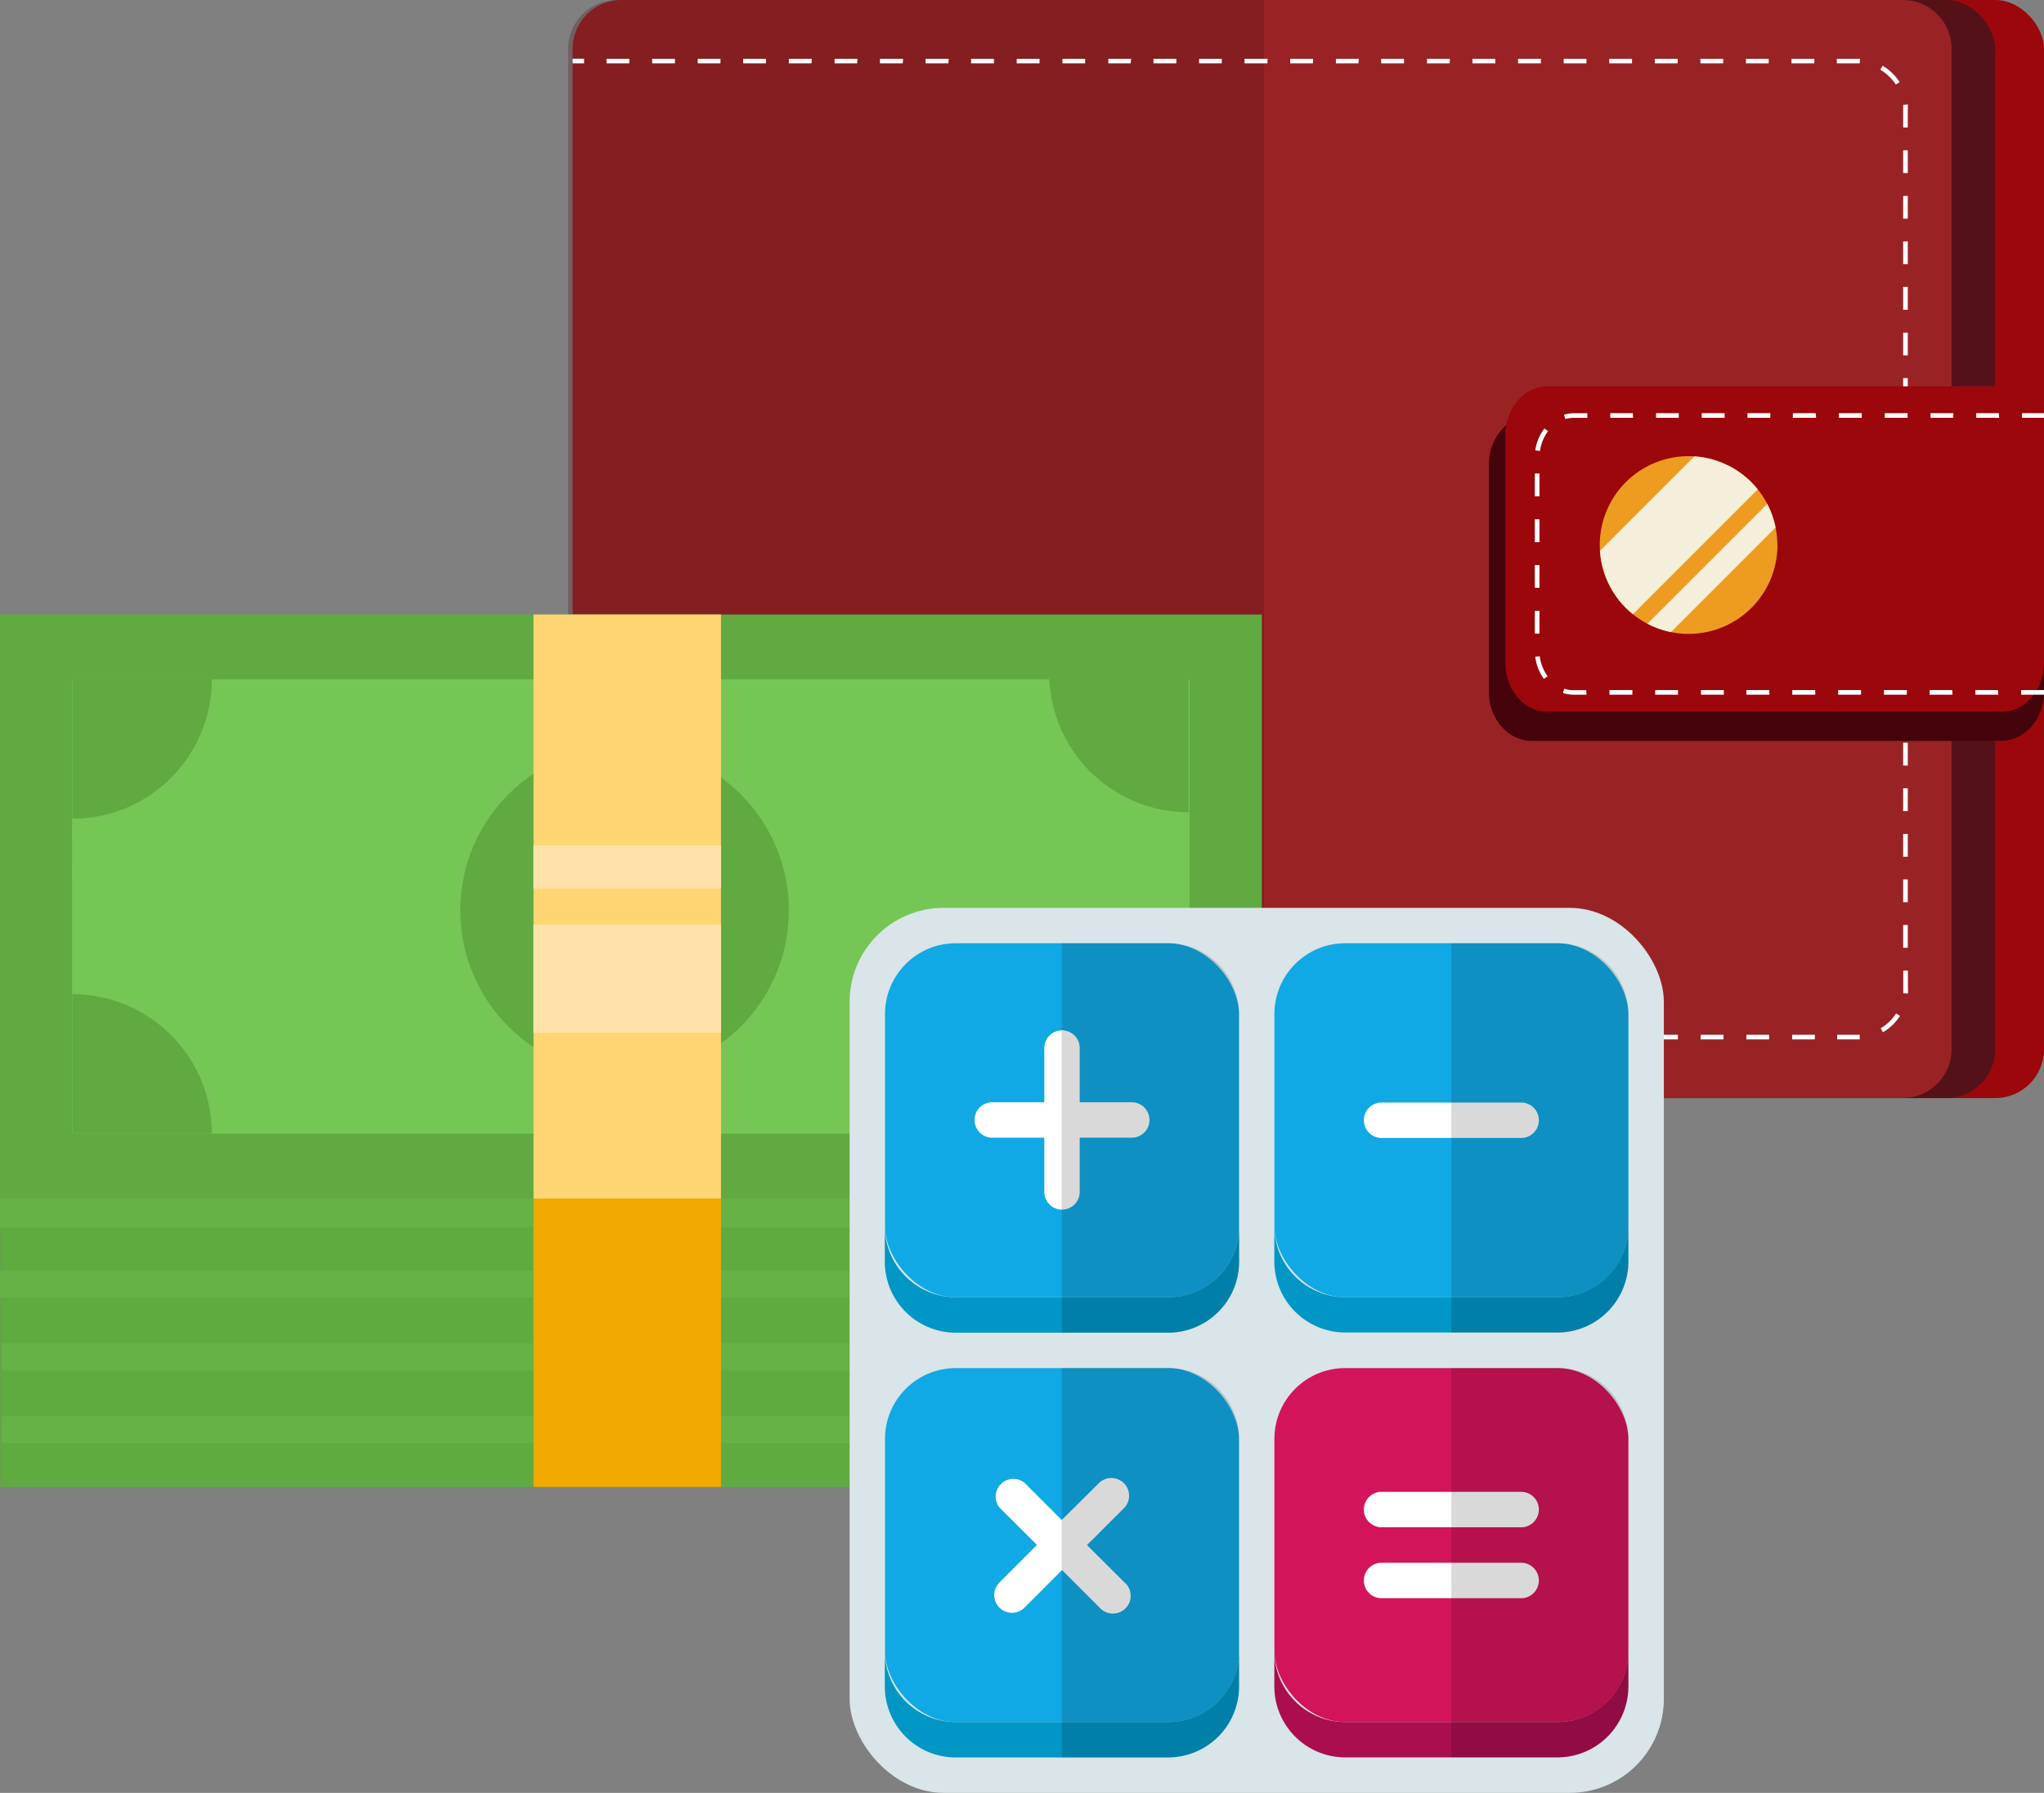
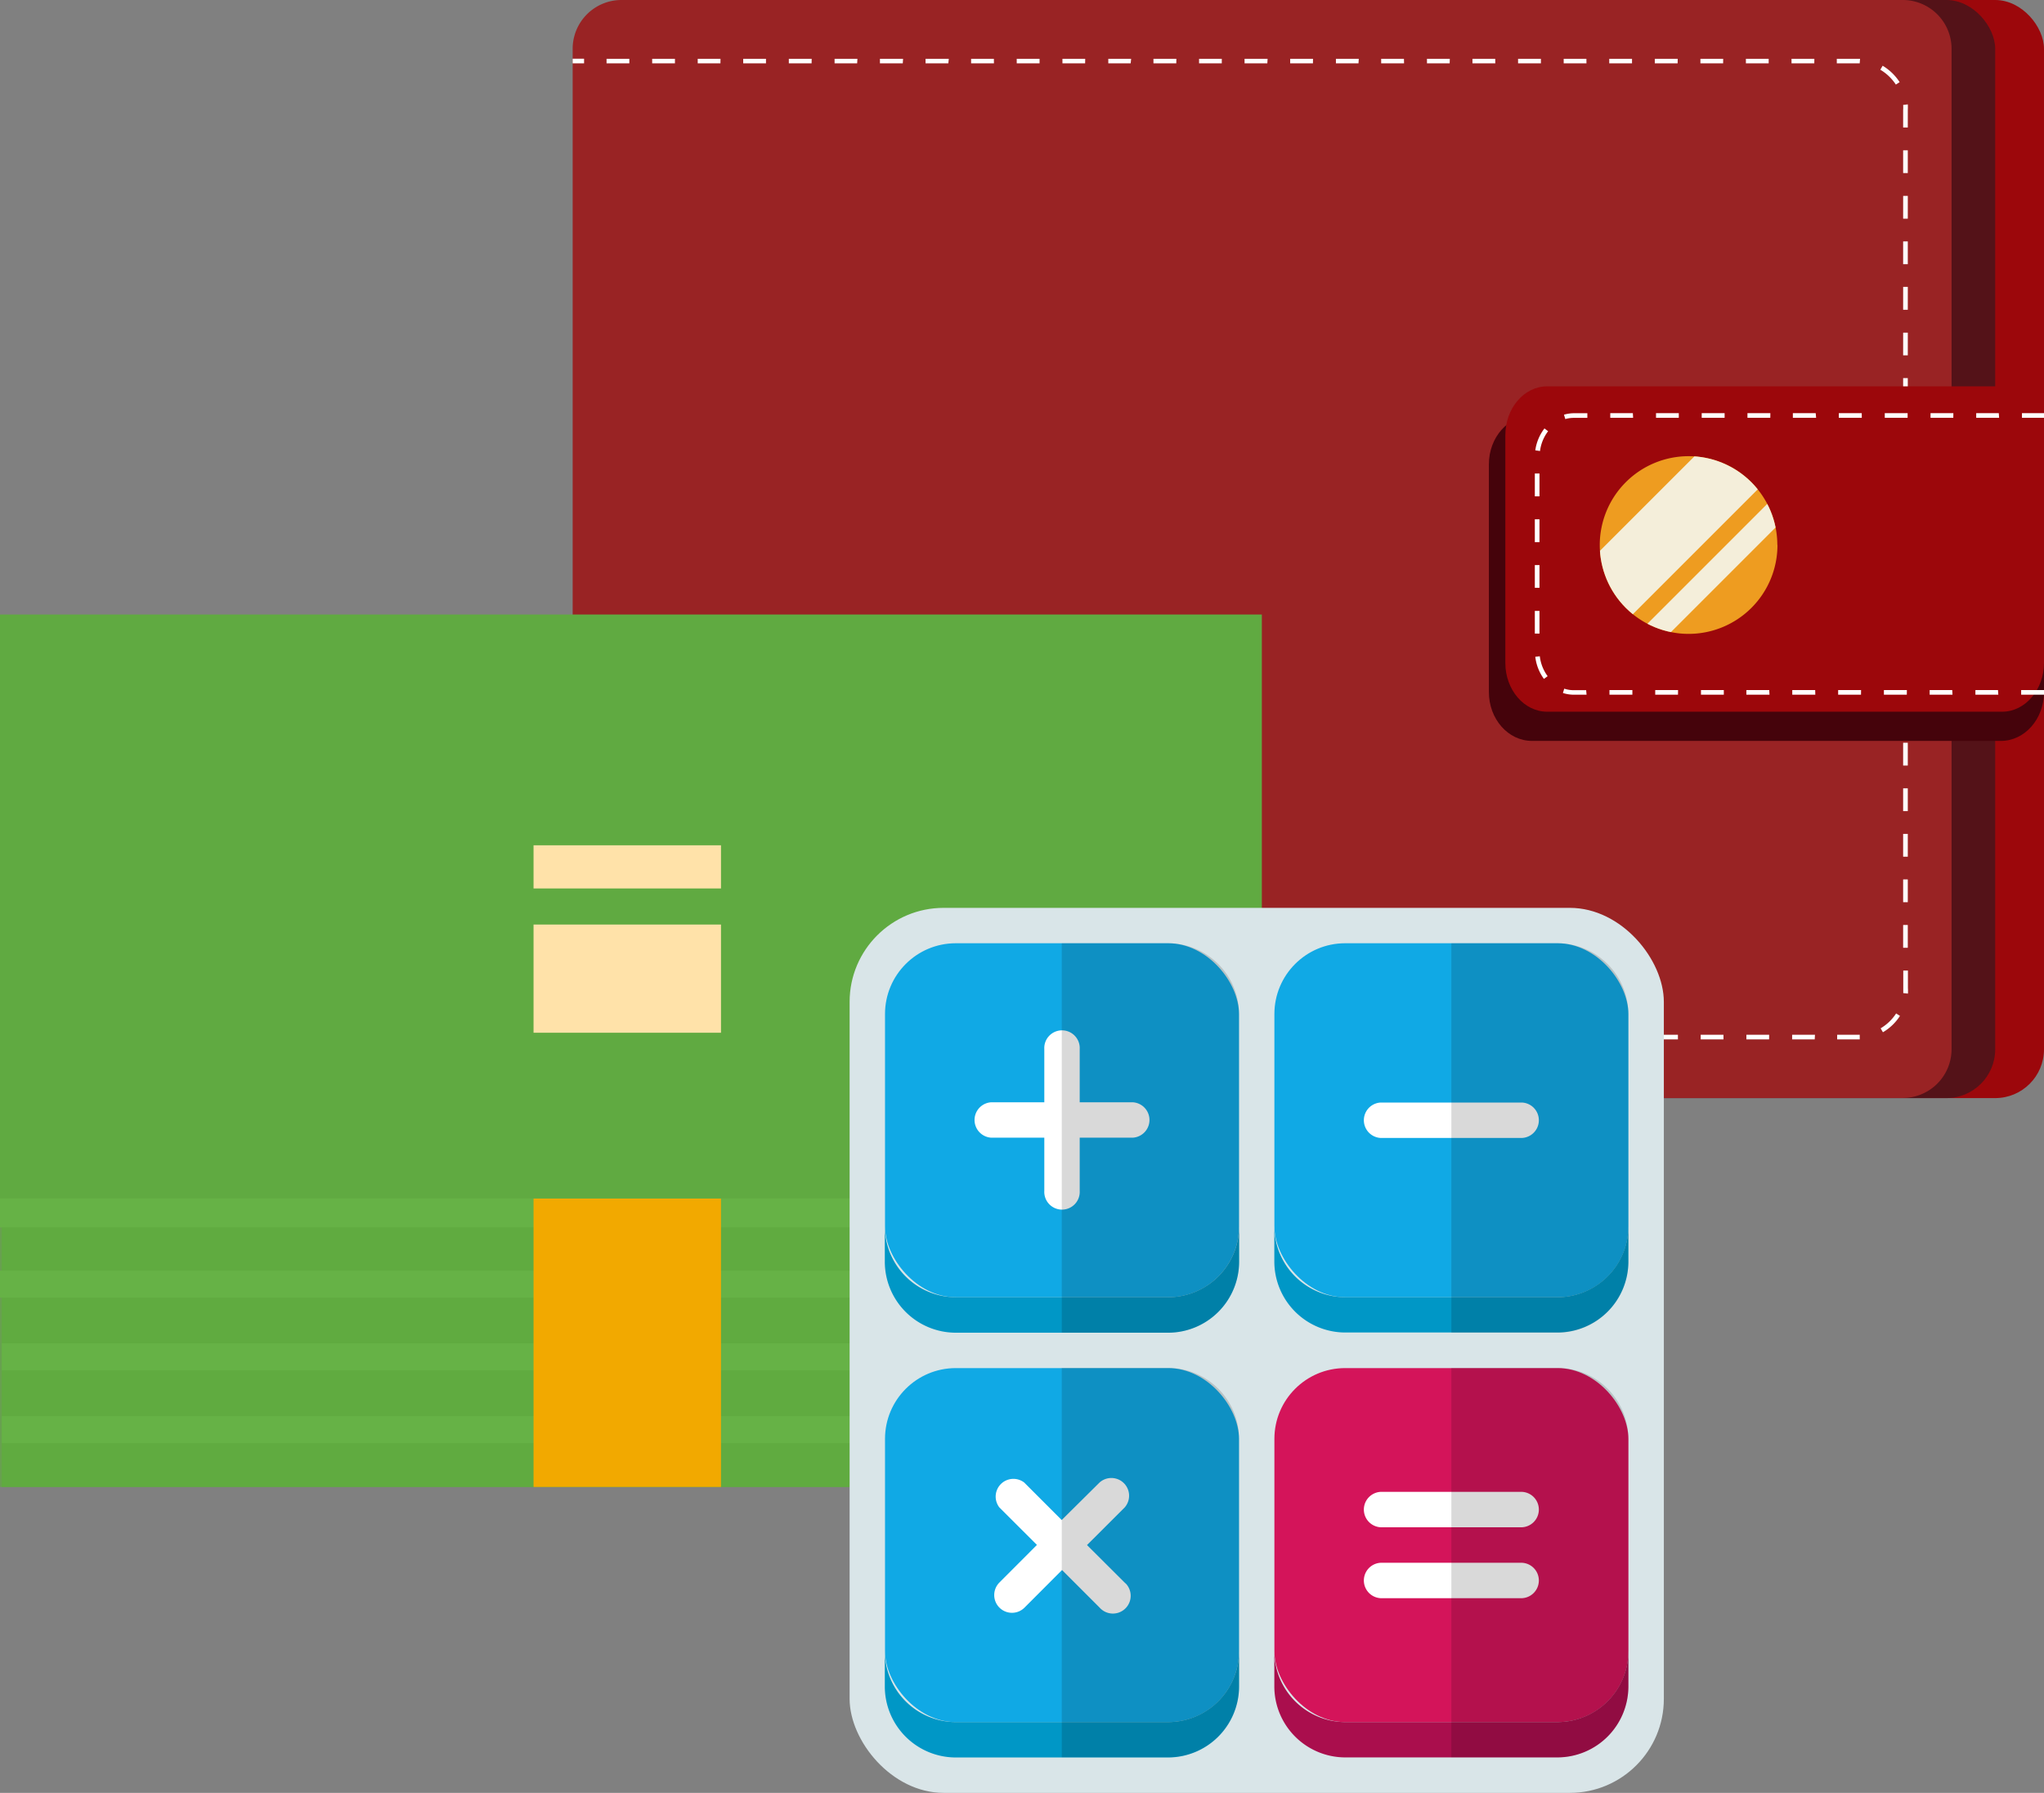
<svg xmlns="http://www.w3.org/2000/svg" viewBox="0 0 307.82 270">
  <rect x="0" y="0" width="307.82" height="270" fill="#808080" stroke="none" />
  <defs>
    <style>.cls-1{fill:none;}.cls-2{fill:#9c070b;}.cls-3,.cls-5{fill:#541218;}.cls-4{fill:#992324;}.cls-5{opacity:0.3;}.cls-15,.cls-22,.cls-5{isolation:isolate;}.cls-6{fill:#fff;}.cls-7{fill:#45030b;}.cls-8{fill:#ee9c20;}.cls-9{clip-path:url(#clip-path);}.cls-10{fill:#f4eeda;}.cls-11,.cls-15{fill:#60aa41;}.cls-12{fill:#76c656;}.cls-13{fill:#ffd573;}.cls-14{fill:#ffe2a9;}.cls-15{opacity:0.75;}.cls-16{fill:#f2a900;}.cls-17{fill:#d9e5e8;}.cls-18{fill:#10a9e5;}.cls-19{fill:#d4145a;}.cls-20{fill:#0097c6;}.cls-21{fill:#aa0e4d;}.cls-22{opacity:0.15;}</style>
    <clipPath id="clip-path">
      <path d="M267.68 82.07a13.38 13.38 0 1 1-13.4-13.37 13.37 13.37 0 0 1 13.38 13.37z" class="cls-1" />
    </clipPath>
  </defs>
  <title>Ресурс 1</title>
  <g id="Слой_2">
    <g id="Слой_1-2">
      <g id="Layer_1">
        <rect width="207.63" height="165.37" x="100.19" class="cls-2" rx="7.35" ry="7.35" />
        <rect width="207.63" height="165.37" x="92.84" class="cls-3" rx="7.35" ry="7.35" />
        <path d="M293.9 158a7.35 7.35 0 0 1-7.34 7.35h-193a7.35 7.35 0 0 1-7.32-7.35V7.35A7.35 7.35 0 0 1 93.6 0H286.5a7.35 7.35 0 0 1 7.4 7.3V158z" class="cls-4" />
-         <path d="M92.9 0a7.35 7.35 0 0 0-7.34 7.35V158a7.35 7.35 0 0 0 7.35 7.35h97.46V0z" class="cls-5" />
        <path d="M86.24 8.84h1.72v.7h-1.72zM279.67 156.53h-3v-.7h3.4v.7zm-6.38 0h-3.4v-.7h3.44zm-6.87 0H263v-.7h3.43zm-6.87 0h-3.43v-.7h3.43zm-6.86 0h-3.43v-.7h3.43zm-6.86 0h-3.43v-.7h3.44zm-6.87 0h-3.43v-.7H239zm-6.86 0h-3.42v-.7h3.43zm-6.85 0h-3.43v-.7h3.43zm-6.87 0h-3.47v-.7h3.44zm-6.86 0h-3.43v-.7h3.42zm-6.86 0h-3.44v-.7h3.44zm-6.87 0h-3.44v-.7h3.43zm-6.87 0h-3.43v-.7h3.4zm-6.87 0h-3.43v-.7h3.43zm-6.86 0h-3.43v-.7h3.43zm-6.86 0h-3.43v-.7h3.44zm-6.87 0H160v-.7h3.43zm-6.86 0h-3.42v-.7h3.43zm-6.85 0h-3.43v-.7h3.43zm-6.87 0h-3.43v-.7h3.46zm-6.86 0h-3.43v-.7h3.4zm-6.86 0h-3.44v-.7h3.44zm-6.87 0h-3.4v-.7h3.44zm-6.87 0H112v-.7h3.43zm-6.87 0h-3.43v-.7h3.43zm-6.86 0h-3.43v-.7h3.43zm-6.86 0H91.4v-.7h3.44zm188.74-1.07l-.35-.6a7.06 7.06 0 0 0 2.33-2.24l.58.37a7.66 7.66 0 0 1-2.56 2.46zm3.74-5.83l-.68-.07v-3.4h.7v2.67a7 7 0 0 1 0 .8zm0-6.9h-.7v-3.43h.7zm0-6.86h-.7v-3.43h.7zm0-6.86h-.7v-3.43h.7zm0-6.86h-.7v-3.43h.7zm0-6.86h-.7v-3.43h.7zm0-6.86h-.7V105h.7zm0-6.87h-.7v-3.43h.7zm0-6.86h-.7v-3.44h.7zm0-6.87h-.7V84.4h.7zm0-6.87h-.7v-3.43h.7zm0-6.86h-.7v-3.43h.7zm0-6.86h-.7V63.8h.7zm0-6.87h-.7v-3.43h.7zm0-6.86h-.7V50.1h.7zm0-6.86h-.7V43.2h.7zm0-6.86h-.7v-3.43h.7zm0-6.86h-.7V29.5h.7zm0-6.87h-.7v-3.43h.7zm0-6.86h-.7v-2.66a6 6 0 0 0 0-.74l.7-.08a7.38 7.38 0 0 1 0 .82zm-1.8-6.46a7.13 7.13 0 0 0-2.34-2.24l.35-.6a7.85 7.85 0 0 1 2.56 2.47zm-5.44-3.2h-3.45v-.68h3.5zm-6.84 0h-3.43v-.68h3.44zm-6.87 0h-3.43v-.68h3.43zm-6.86 0h-3.42v-.68h3.43zm-6.85 0h-3.44v-.68h3.45zm-6.87 0h-3.43v-.68h3.43zm-6.86 0h-3.43v-.68h3.42zm-6.86 0h-3.44v-.68h3.44zm-6.87 0h-3.44v-.68h3.43zm-6.87 0h-3.42v-.68h3.44zm-6.87 0H208v-.68h3.43zm-6.86 0h-3.4v-.68h3.44zm-6.86 0h-3.43v-.68h3.44zm-6.87 0h-3.43v-.68h3.47zm-6.86 0h-3.42v-.68H184zm-6.85 0h-3.44v-.68h3.45zm-6.87 0h-3.37v-.68h3.44zm-6.86 0H160v-.68h3.43zm-6.86 0h-3.44v-.68h3.44zm-6.87 0h-3.44v-.68h3.43zm-6.87 0h-3.43v-.68h3.5zm-6.86 0h-3.44v-.68H136zm-6.87 0h-3.4v-.68h3.44zm-6.86 0h-3.43v-.68h3.44zm-6.87 0h-3.43v-.68h3.43zm-6.86 0h-3.42v-.68h3.43zm-6.85 0h-3.43v-.68h3.43zm-6.87 0h-3.43v-.68h3.43zM86.24 155.84h1.72v.7h-1.72z" class="cls-6" />
        <path d="M307.82 104.22c0 4.06-2.9 7.36-6.5 7.36h-70.6c-3.6 0-6.5-3.3-6.5-7.36v-34.3c0-4.05 2.9-7.34 6.5-7.34h70.6c3.6 0 6.5 3.3 6.5 7.35z" class="cls-7" />
        <path d="M307.82 99.84c0 4-2.82 7.34-6.3 7.34H233c-3.48 0-6.3-3.3-6.3-7.34v-34.3c0-4.06 2.82-7.36 6.3-7.36h68.55c3.48 0 6.3 3.3 6.3 7.36z" class="cls-2" />
        <path d="M307.82 104.62h-3.44v-.7h3.44zm-6.88 0h-3.45v-.7h3.4zm-6.9 0h-3.44v-.7h3.4zm-6.88 0h-3.45v-.7h3.46zm-6.9 0h-3.44v-.7h3.45zm-6.88 0h-3.47v-.7h3.45zm-6.9 0H263v-.7h3.44zm-6.88 0h-3.44v-.7h3.44zm-6.9 0h-3.43v-.7h3.44zm-6.87 0h-3.45v-.7h3.45zm-6.9 0H237a5.34 5.34 0 0 1-1.63-.26l.2-.65a4.58 4.58 0 0 0 1.43.23h1.87zm-6.42-2.38a7 7 0 0 1-1.3-3.33l.68-.08a6.26 6.26 0 0 0 1.18 3zm-.67-6.82h-.7V92h.7zm0-6.9h-.7V85.1h.7zm0-6.87h-.7V78.2h.7zm0-6.9h-.7v-3.44h.7zm.07-6.83l-.7-.1a7 7 0 0 1 1.38-3.3l.55.42a6.14 6.14 0 0 0-1.22 3zm3.82-4.8l-.2-.67a5.5 5.5 0 0 1 1.52-.22h2v.7h-2a4.58 4.58 0 0 0-1.32.18zm72.1-.2h-3.33v-.7h3.32zm-6.77 0h-3.45v-.7h3.4zm-6.9 0h-3.43v-.7h3.44zm-6.88 0h-3.44v-.7h3.44zm-6.9 0h-3.46v-.7h3.45zm-6.88 0H270v-.7h3.44zm-6.9 0h-3.44v-.7h3.45zm-6.88 0h-3.45v-.7h3.45zm-6.9 0h-3.43v-.7h3.43zm-6.88 0h-3.44v-.7h3.4z" class="cls-6" />
        <path d="M267.68 82.07a13.38 13.38 0 1 1-13.4-13.37 13.37 13.37 0 0 1 13.38 13.37z" class="cls-8" />
        <g class="cls-9">
          <path d="M230.57 93.33L263.3 60.6l7.24 7.26-32.72 32.72zM239.63 102.4l32.72-32.72 2.4 2.4-32.72 32.72z" class="cls-10" />
        </g>
        <path d="M0 92.54h190.03v89.04H0z" class="cls-11" />
-         <path d="M10.85 102.3h168.3v68.42H10.86z" class="cls-12" />
        <path d="M31.9 170.72a21 21 0 0 0-21-21v21zM158 170.6a21 21 0 0 1 21-21v21zM31.9 102.3a21 21 0 0 1-21 21v-21zM158 101.32a21 21 0 0 0 21 21v-21z" class="cls-11" />
        <circle cx="94.06" cy="137.11" r="24.74" class="cls-11" />
        <path d="M.26 182.43h189.77v41.5H.26z" class="cls-11" />
        <path d="M0 180.5h190.03v4.34H0zM0 191.35h189.77v4.07H0zM.26 202.3h189.77v4.08H.26zM.26 213.26h189.77v4.07H.26z" class="cls-12" />
-         <path d="M80.35 92.54h28.23V202.2H80.35z" class="cls-13" />
        <path d="M80.35 139.23h28.23v16.3H80.35zM80.35 127.3h28.23v6.5H80.35z" class="cls-14" />
        <path d="M0 180.5h190.03v43.43H0zM89.58 180.5h100.44v43.43H89.58z" class="cls-15" />
        <path d="M80.35 180.5h28.23v43.43H80.35z" class="cls-16" />
        <rect width="122.62" height="133.28" x="127.95" y="136.72" class="cls-17" rx="14.16" ry="14.16" />
        <rect width="53.31" height="53.31" x="133.28" y="142.05" class="cls-18" rx="10.66" ry="10.66" />
        <rect width="53.31" height="53.31" x="191.92" y="142.05" class="cls-18" rx="10.66" ry="10.66" />
        <rect width="53.31" height="53.31" x="133.28" y="206.03" class="cls-18" rx="10.66" ry="10.66" />
        <rect width="53.31" height="53.31" x="191.92" y="206.03" class="cls-19" rx="10.66" ry="10.66" />
        <path d="M170.6 166h-8v-8a2.67 2.67 0 1 0-5.33 0v8h-8a2.67 2.67 0 0 0 0 5.33h8v8a2.67 2.67 0 1 0 5.33 0v-8h8a2.67 2.67 0 0 0 0-5.33zM163.7 232.68l5.66-5.65a2.67 2.67 0 0 0-3.77-3.77l-5.7 5.65-5.64-5.64a2.67 2.67 0 0 0-3.75 3.74l5.66 5.65-5.65 5.66a2.67 2.67 0 0 0 3.78 3.78l5.65-5.66 5.66 5.66a2.67 2.67 0 1 0 4-3.56l-.22-.2zM229.24 171.37H207.9a2.67 2.67 0 0 1 0-5.33h21.34a2.67 2.67 0 0 1 0 5.33zM229.24 230H207.9a2.67 2.67 0 0 1 0-5.33h21.34a2.67 2.67 0 0 1 0 5.33zM229.24 240.68H207.9a2.67 2.67 0 0 1 0-5.33h21.34a2.67 2.67 0 0 1 0 5.33z" class="cls-6" />
        <path d="M175.9 195.36h-32a10.7 10.7 0 0 1-10.65-10.66v5.3a10.7 10.7 0 0 0 10.66 10.7h32a10.7 10.7 0 0 0 10.7-10.7v-5.3a10.7 10.7 0 0 1-10.7 10.66zM175.9 259.34h-32a10.7 10.7 0 0 1-10.65-10.66V254a10.7 10.7 0 0 0 10.66 10.67h32A10.7 10.7 0 0 0 186.6 254v-5.33a10.7 10.7 0 0 1-10.7 10.67zM234.57 195.36h-32a10.7 10.7 0 0 1-10.66-10.66v5.3a10.7 10.7 0 0 0 10.67 10.67h32A10.7 10.7 0 0 0 245.23 190v-5.3a10.7 10.7 0 0 1-10.66 10.66z" class="cls-20" />
        <path d="M234.57 259.34h-32a10.7 10.7 0 0 1-10.66-10.66V254a10.7 10.7 0 0 0 10.67 10.66h32A10.7 10.7 0 0 0 245.23 254v-5.33a10.7 10.7 0 0 1-10.66 10.67z" class="cls-21" />
        <path d="M175.9 142.05h-16v58.65h16a10.7 10.7 0 0 0 10.7-10.7v-37.28a10.7 10.7 0 0 0-10.7-10.67zM175.9 206h-16v58.64h16A10.7 10.7 0 0 0 186.6 254v-37.3a10.7 10.7 0 0 0-10.7-10.7zM234.57 142.05h-16v58.65h16a10.7 10.7 0 0 0 10.66-10.7v-37.28a10.7 10.7 0 0 0-10.66-10.67zM234.57 206h-16v58.64h16A10.7 10.7 0 0 0 245.23 254v-37.3a10.7 10.7 0 0 0-10.66-10.7z" class="cls-22" />
      </g>
    </g>
  </g>
</svg>